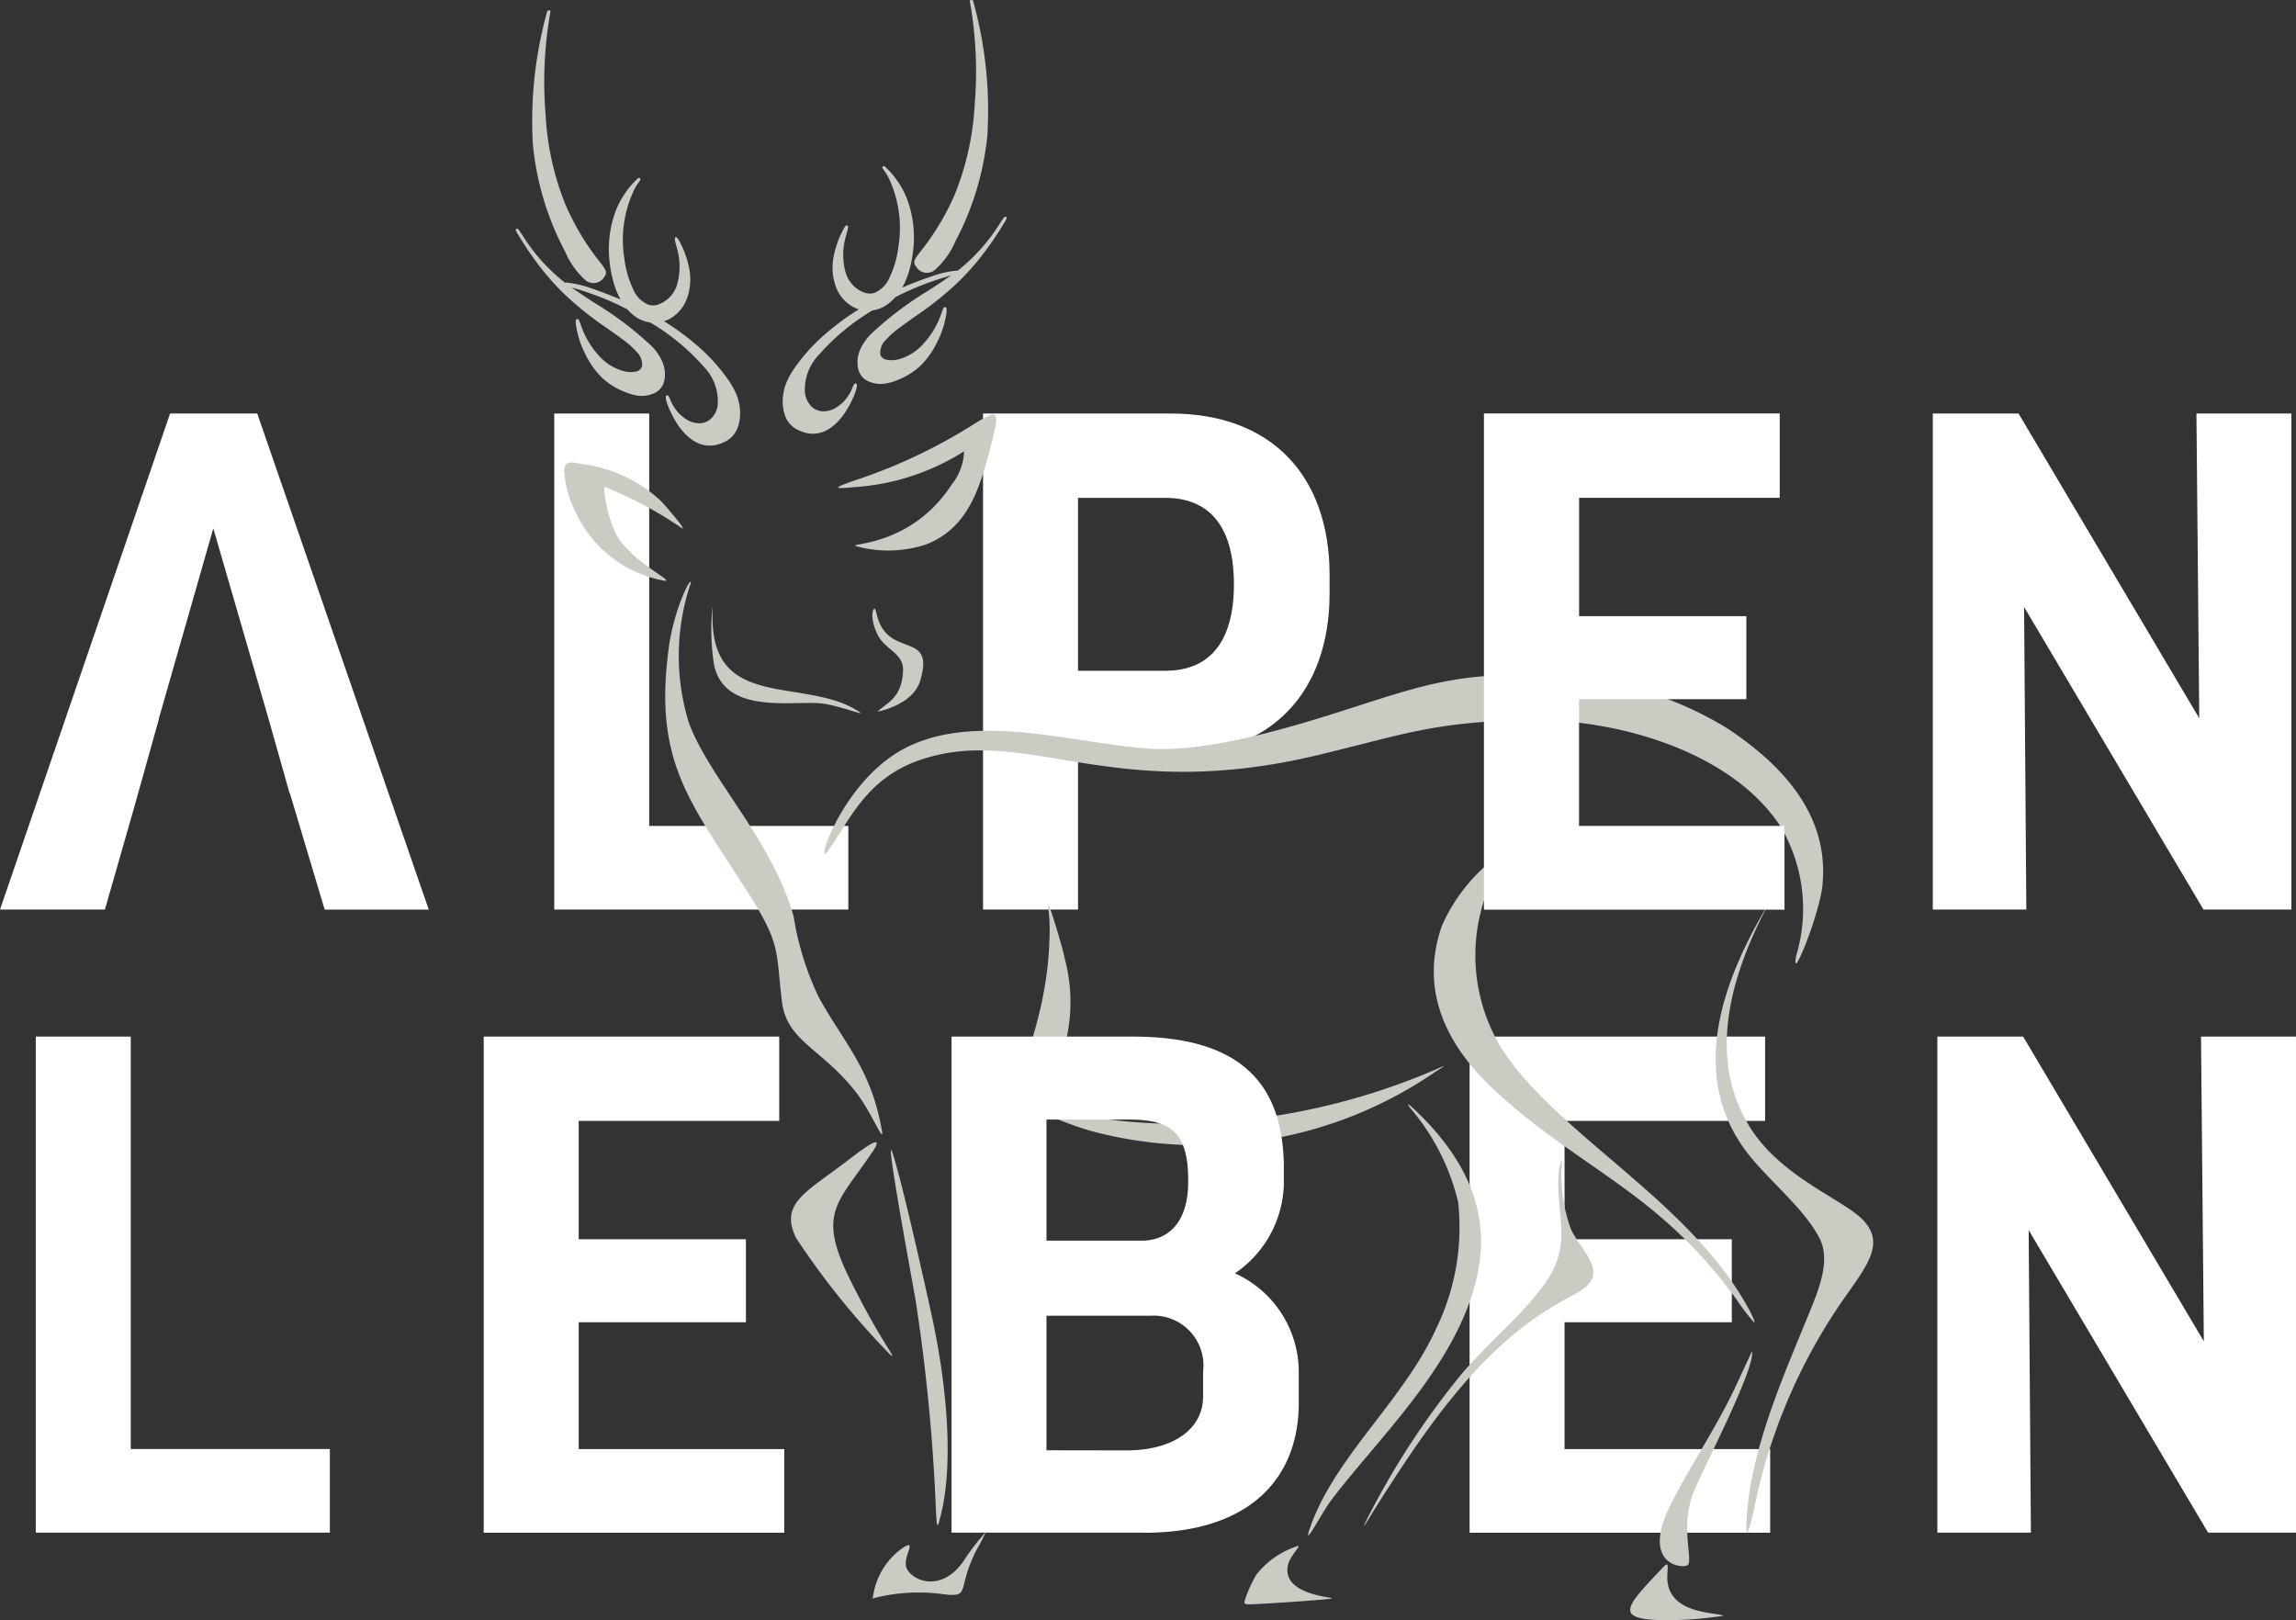
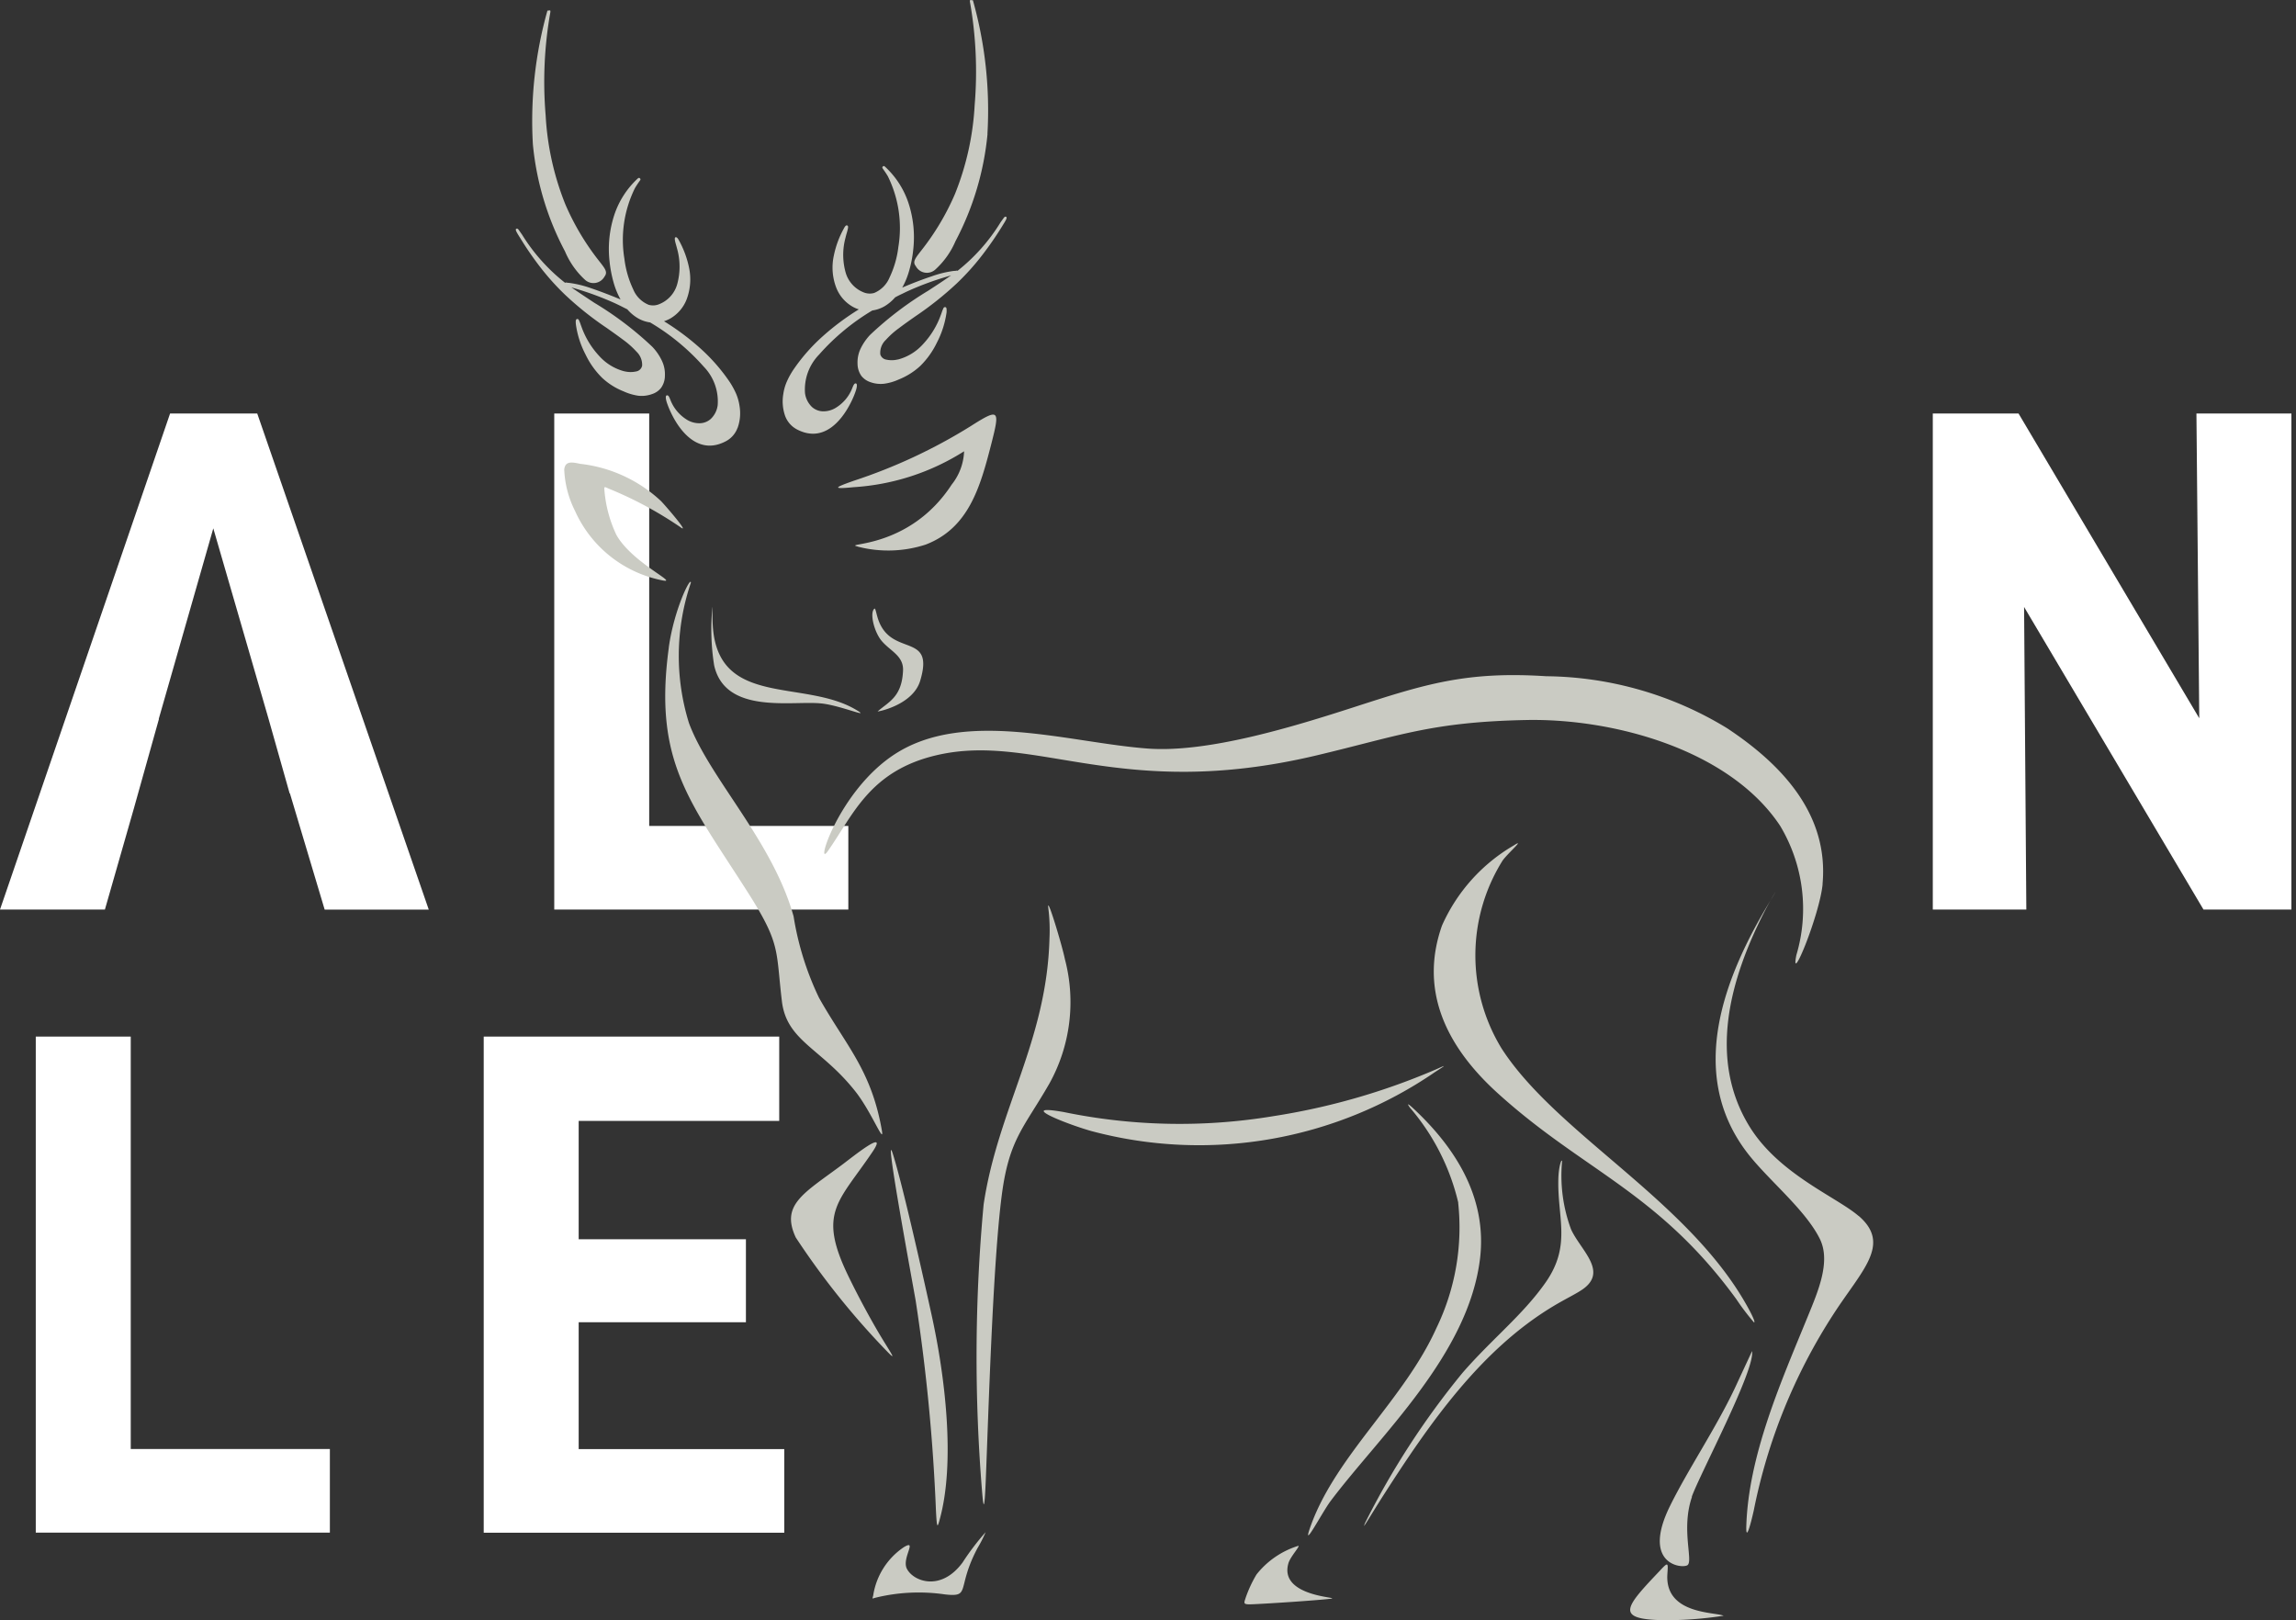
<svg xmlns="http://www.w3.org/2000/svg" width="102.365" height="72.238" viewBox="0 0 102.365 72.238">
  <rect x="0" y="0" width="102.365" height="72.238" fill="#333333" stroke="none" />
  <defs>
    <clipPath id="clip-path">
      <path id="Pfad_17" data-name="Pfad 17" d="M0,16.74H102.364V-55.5H0Z" transform="translate(0 55.498)" fill="none" />
    </clipPath>
  </defs>
  <g id="Gruppe_30" data-name="Gruppe 30" transform="translate(0 55.498)">
    <g id="Gruppe_16" data-name="Gruppe 16" transform="translate(24.711 -37.061)">
      <path id="Pfad_15" data-name="Pfad 15" d="M0,0H4.233V18.388h8.878v3.728H0Z" fill="#fff" />
    </g>
    <g id="Gruppe_18" data-name="Gruppe 18" transform="translate(0 -55.498)" clip-path="url(#clip-path)">
      <g id="Gruppe_17" data-name="Gruppe 17" transform="translate(43.828 18.437)">
-         <path id="Pfad_16" data-name="Pfad 16" d="M.981,3.529v6.888H-3.253V-11.7H5.12c4.487,0,7.077,2.78,7.077,7.2v.821c0,4.392-2.59,7.2-7.077,7.2Zm0-3.76H4.868c1.99,0,3.064-1.3,3.064-3.854S6.858-7.94,4.868-7.94H.981Z" transform="translate(3.253 11.7)" fill="#fff" />
-       </g>
+         </g>
    </g>
    <g id="Gruppe_19" data-name="Gruppe 19" transform="translate(86.172 -37.061)">
      <path id="Pfad_18" data-name="Pfad 18" d="M2.724,0,2.85,13.586-5.207,0H-9.03V22.117h4.17l-.1-13.491L3.039,22.117H6.958V0Z" transform="translate(9.03)" fill="#fff" />
    </g>
    <g id="Gruppe_20" data-name="Gruppe 20" transform="translate(1.595 -9.281)">
      <path id="Pfad_19" data-name="Pfad 19" d="M0,0H4.234V18.388h8.878v3.728H0Z" fill="#fff" />
    </g>
    <g id="Gruppe_21" data-name="Gruppe 21" transform="translate(65.521 -9.281)">
-       <path id="Pfad_20" data-name="Pfad 20" d="M0,0H13.175V3.759H4.233V9.036H11.69v3.7H4.233v5.656H13.4v3.728H0Z" fill="#fff" />
-     </g>
+       </g>
    <g id="Gruppe_22" data-name="Gruppe 22" transform="translate(86.376 -9.281)">
-       <path id="Pfad_21" data-name="Pfad 21" d="M2.724,0,2.85,13.586-5.206,0H-9.03V22.117h4.17l-.1-13.491L3.04,22.117H6.958V0Z" transform="translate(9.03)" fill="#fff" />
-     </g>
+       </g>
    <g id="Gruppe_23" data-name="Gruppe 23" transform="translate(0 -37.061)">
      <path id="Pfad_22" data-name="Pfad 22" d="M1.757,0-5.826,22.117h4.677L.138,17.624h0l1.122-4.005H1.251l.275-.959,2.158-7.54,2.465,8.5.938,3.317H7.1l1.549,5.182H13.29L5.643,0Z" transform="translate(5.826)" fill="#fff" />
    </g>
    <g id="Gruppe_25" data-name="Gruppe 25" transform="translate(0 -55.498)" clip-path="url(#clip-path)">
      <g id="Gruppe_24" data-name="Gruppe 24" transform="translate(23.001 0)">
        <path id="Pfad_23" data-name="Pfad 23" d="M13.872,12.563c-.983-.846-3.54-1.857-4.852-3.97C7.14,5.559,8.147,2,9.66-.973c.108-.211.206-.39.289-.535C7.891,1.874,6.2,6.18,8.892,9.725c.915,1.205,2.6,2.536,3.257,3.868.495,1.014-.089,2.347-.551,3.478-1.173,2.871-2.637,6.162-2.731,9.333-.018.7.191-.082.331-.7a25.072,25.072,0,0,1,3.555-8.761c1.268-1.963,2.6-3.116,1.119-4.385M9.948-1.508c.062-.1.124-.207.186-.308.082-.131-.014.008-.186.308m2.318-.726c.289-3.119-1.829-5.342-4.255-6.948A15.751,15.751,0,0,0-.052-11.5c-3.564-.229-5.387.349-8.565,1.377-2.7.873-6.517,2.046-9.2,1.848-3.505-.259-8.153-1.79-11.293.259C-31.6-6.389-32.671-2.868-32.084-3.7c1.126-1.6,1.855-3.582,4.856-4.28,4.411-1.026,8.177,2.08,16.908.016,3.723-.883,5.135-1.5,9.4-1.584C2.99-9.621,8.135-8.206,10.374-4.833A7.208,7.208,0,0,1,11.1.931c-.3,1.476,1.044-1.807,1.17-3.166M-24.275-31.62c.125-.2.2-.323.147-.358-.036-.025-.075-.008-.117.052s-.1.134-.15.212A8.225,8.225,0,0,1-26.3-29.575h0c-.014-.01-.043-.013-.089,0l-.083.005a4.767,4.767,0,0,0-.987.243c-.407.135-.869.312-1.306.5a3.367,3.367,0,0,0,.279-.653,5.324,5.324,0,0,0,.212-1.04,4.9,4.9,0,0,0-.211-2.073,3.845,3.845,0,0,0-1.043-1.621c-.04-.038-.07-.046-.105-.008s-.018.062.016.111.111.152.211.32a5.2,5.2,0,0,1,.469,3.149,4.345,4.345,0,0,1-.393,1.364,1.269,1.269,0,0,1-.689.691.722.722,0,0,1-.486-.036,1.349,1.349,0,0,1-.781-.869,2.922,2.922,0,0,1-.008-1.559c.02-.087.046-.178.069-.254.039-.15.072-.259.016-.288s-.1.016-.167.146a4.215,4.215,0,0,0-.437,1.187,2.5,2.5,0,0,0,.107,1.438,1.675,1.675,0,0,0,.751.858,1.416,1.416,0,0,0,.255.108,11.258,11.258,0,0,0-1.584,1.177,8.133,8.133,0,0,0-1.281,1.437,3.436,3.436,0,0,0-.351.621,2.118,2.118,0,0,0-.152.544,1.964,1.964,0,0,0,.081.968,1.117,1.117,0,0,0,.539.61c1.162.6,1.965-.374,2.369-1.158a3.855,3.855,0,0,0,.241-.561c.06-.176.064-.3.029-.325s-.075-.014-.111.04a.907.907,0,0,0-.06.126c-.008.02-.017.043-.022.055a1.783,1.783,0,0,1-.764.877,1.058,1.058,0,0,1-.549.134.771.771,0,0,1-.47-.189,1.045,1.045,0,0,1-.314-.617,2.229,2.229,0,0,1,.626-1.722A9.987,9.987,0,0,1-30.1-27.807a1.531,1.531,0,0,0,.543-.186,1.933,1.933,0,0,0,.476-.4c.105-.056.2-.105.3-.151s.2-.1.288-.137a13.186,13.186,0,0,1,1.735-.639l.047-.014c.049-.013.089-.029.125-.039-.3.215-.652.444-1.017.682a15.149,15.149,0,0,0-2.59,1.967,2.448,2.448,0,0,0-.431.625,1.416,1.416,0,0,0-.133.674.949.949,0,0,0,.171.535.854.854,0,0,0,.407.28,1.359,1.359,0,0,0,.607.069,2.314,2.314,0,0,0,.653-.19,3.1,3.1,0,0,0,.955-.6,3.716,3.716,0,0,0,.743-1.04,4.175,4.175,0,0,0,.433-1.355.967.967,0,0,0,0-.13c0-.074-.031-.109-.082-.1a.073.073,0,0,0-.051.033,1.53,1.53,0,0,0-.085.213c-.014.04-.03.083-.043.117a3.769,3.769,0,0,1-.794,1.293,2.275,2.275,0,0,1-1.073.668c-.026.007-.055.012-.083.017a1.113,1.113,0,0,1-.472,0,.332.332,0,0,1-.273-.24.114.114,0,0,0,0-.021.783.783,0,0,1,.247-.618,3.714,3.714,0,0,1,.594-.53c.243-.185.483-.353.725-.523a14.906,14.906,0,0,0,1.837-1.46A11.025,11.025,0,0,0-25.2-30.274a15.1,15.1,0,0,0,.91-1.321Zm-.691-4.061a18.072,18.072,0,0,0-.648-5.956l-.12-.013-.009.018-.007.04a17.879,17.879,0,0,1,.215,4.618A12.4,12.4,0,0,1-26.414-33a11.174,11.174,0,0,1-1.5,2.517c-.279.358-.4.508-.245.7a.559.559,0,0,0,.869.151,3.637,3.637,0,0,0,.9-1.266,12.816,12.816,0,0,0,1.428-4.783m-11.139,13.1a1.945,1.945,0,0,0,.082-.971,2.221,2.221,0,0,0-.151-.541,3.591,3.591,0,0,0-.353-.623,8.228,8.228,0,0,0-1.282-1.437,11.143,11.143,0,0,0-1.581-1.174,1.685,1.685,0,0,0,.255-.108,1.693,1.693,0,0,0,.751-.86,2.53,2.53,0,0,0,.107-1.436,4.289,4.289,0,0,0-.439-1.187c-.07-.133-.122-.172-.167-.15s-.025.142.017.289c.022.077.047.168.069.254a2.94,2.94,0,0,1-.009,1.561,1.345,1.345,0,0,1-.781.868.708.708,0,0,1-.486.036,1.26,1.26,0,0,1-.689-.687,4.406,4.406,0,0,1-.394-1.367,5.2,5.2,0,0,1,.47-3.147,3.716,3.716,0,0,1,.21-.32c.036-.049.052-.073.018-.112s-.066-.03-.108.007a3.866,3.866,0,0,0-1.041,1.622,4.88,4.88,0,0,0-.21,2.073,5.555,5.555,0,0,0,.21,1.04,3.521,3.521,0,0,0,.279.652c-.436-.182-.9-.359-1.3-.495a4.823,4.823,0,0,0-.989-.243l-.083-.007c-.046-.013-.074-.013-.087,0H-43.8a8.236,8.236,0,0,1-1.911-2.139l-.148-.212c-.043-.06-.081-.077-.117-.051-.052.035.021.155.147.358l.016.023a14.265,14.265,0,0,0,.907,1.322,11.05,11.05,0,0,0,1.139,1.263,14.55,14.55,0,0,0,1.838,1.459c.242.172.483.341.725.523a3.837,3.837,0,0,1,.594.53.806.806,0,0,1,.249.621.147.147,0,0,1-.005.02.327.327,0,0,1-.271.24,1.146,1.146,0,0,1-.475,0,.807.807,0,0,1-.081-.018,2.275,2.275,0,0,1-1.075-.666,3.756,3.756,0,0,1-.791-1.293l-.043-.117a1.469,1.469,0,0,0-.087-.213.086.086,0,0,0-.049-.033c-.051-.005-.082.03-.083.105a.969.969,0,0,0,.005.128,4.14,4.14,0,0,0,.435,1.356,3.68,3.68,0,0,0,.742,1.039,3.044,3.044,0,0,0,.955.6,2.417,2.417,0,0,0,.653.193,1.364,1.364,0,0,0,.607-.072.84.84,0,0,0,.406-.277.93.93,0,0,0,.172-.535,1.4,1.4,0,0,0-.134-.676,2.356,2.356,0,0,0-.43-.625,14.961,14.961,0,0,0-2.59-1.964c-.363-.241-.712-.47-1.017-.683l.124.038.048.014a13.714,13.714,0,0,1,1.734.639c.092.042.187.087.288.137s.194.1.3.15a1.876,1.876,0,0,0,.476.4,1.489,1.489,0,0,0,.543.186,9.891,9.891,0,0,1,2.386,1.968,2.222,2.222,0,0,1,.625,1.723,1.024,1.024,0,0,1-.314.617.757.757,0,0,1-.469.186,1.059,1.059,0,0,1-.549-.133,1.8,1.8,0,0,1-.764-.877l-.022-.055a1.04,1.04,0,0,0-.059-.128c-.035-.052-.074-.064-.112-.039s-.031.15.027.325a4.26,4.26,0,0,0,.241.56c.4.784,1.208,1.76,2.37,1.158a1.1,1.1,0,0,0,.538-.608m-5.932-6.742c.151-.2.033-.345-.246-.7a11.224,11.224,0,0,1-1.5-2.519,12.424,12.424,0,0,1-.879-3.971,17.856,17.856,0,0,1,.213-4.616l-.005-.043-.008-.02-.121.013a18.131,18.131,0,0,0-.648,5.959A12.74,12.74,0,0,0-43.8-30.442a3.644,3.644,0,0,0,.894,1.269.562.562,0,0,0,.871-.152m-1.8,8.591a4.507,4.507,0,0,0,.484,1.868,5.411,5.411,0,0,0,3.827,3.078c.958.221-1.273-.735-1.989-2.021a5.74,5.74,0,0,1-.531-2c-.016-.16.014-.138.184-.059a17.109,17.109,0,0,1,3.2,1.718c.478.361-.7-1-.864-1.164a6.3,6.3,0,0,0-3.6-1.656c-.345-.073-.659-.139-.707.233m11.48,10.452c.9.105,2.287.72,1.488.259-2.3-1.329-6.032-.116-6.338-3.591-.044-.5-.014-1.007-.026-.967a10.171,10.171,0,0,0,.077,2.6c.5,2.226,3.524,1.553,4.8,1.7m1.6-6.995a5.4,5.4,0,0,0,3.03-.09c1.917-.733,2.431-2.568,2.913-4.436.406-1.583.39-1.67-.912-.841a24.028,24.028,0,0,1-5.218,2.435c-.8.284-1.024.385.01.282a10.39,10.39,0,0,0,4.92-1.6,2.522,2.522,0,0,1-.554,1.486c-1.9,2.917-4.925,2.581-4.189,2.761m2.021,5.529c-.049,1.178-.637,1.39-1.132,1.822-.026.025,1.563-.275,1.894-1.359.669-2.2-1.269-1.041-1.864-2.724-.087-.247-.124-.531-.171-.5-.23.177-.014,1.044.318,1.437.388.461.981.663.955,1.32m-10.443-1.017c-.7,5.153.975,6.886,3.616,11.057C-34.177.476-34.4.748-34.13,2.989c.213,1.79,1.755,2.087,3.288,4.038.717.915,1.289,2.409,1.169,1.722-.471-2.693-1.593-3.768-2.8-5.908A13.125,13.125,0,0,1-33.608-.792c-.937-3.366-3.747-6.151-4.666-8.622a10.115,10.115,0,0,1,.086-6.253c0-.32-.759,1.209-.987,2.9m5.67,26.3a34.631,34.631,0,0,0,4.077,5.083c.47.487.121.01-.335-.754s-1.02-1.818-1.428-2.667c-1.345-2.8-.411-3.248,1.1-5.488.741-1.1-.886.226-1.376.59-1.7,1.266-2.73,1.773-2.04,3.236m6.4,12.608c.728-2.571.247-6.46-.348-9.161-.362-1.653-1.272-5.728-1.721-7.16-.467-1.49.912,5.935,1.014,6.543a83.54,83.54,0,0,1,.9,9.326c.042.812.065.774.157.452M-30.06,29.49c-.04.159-.056.143.083.1a8.1,8.1,0,0,1,3.12-.152c1.174.128.489-.246,1.447-2.063a5.771,5.771,0,0,0,.363-.711,11.288,11.288,0,0,0-1.027,1.35c-.979,1.328-2.218.832-2.489.269-.224-.466.493-1.325-.131-.951A3.174,3.174,0,0,0-30.06,29.49m5.019-5.128c.12-2.956.315-9.718.72-12.77.329-2.473.991-2.968,2.118-4.933a7.487,7.487,0,0,0,.69-5.545c-.111-.566-.808-2.888-.742-2.3A7.955,7.955,0,0,1-22.2.193c-.121,4.567-2.3,7.608-2.936,11.859A73.347,73.347,0,0,0-25.2,24.91c.057.661.1.864.159-.548m4.72-15.58A18.588,18.588,0,0,0-5,6.141c.517-.331.488-.316.035-.113a29.855,29.855,0,0,1-7.264,2.088,25.519,25.519,0,0,1-9.331-.184c-2.142-.375.074.522,1.238.85m6.858,20.842c-.086.247-.086.272.389.25.682-.031,2.761-.165,3.41-.243.553-.068-2.335-.055-1.88-1.588.089-.3.564-.8.428-.768a3.811,3.811,0,0,0-1.854,1.276,5.564,5.564,0,0,0-.495,1.074m5.325-3.335c-.165.359.286-.42.841-1.289,2.036-3.176,4.332-6.48,7.578-8.423.561-.336,1.013-.544,1.311-.756,1.115-.8-.112-1.732-.535-2.661a6.88,6.88,0,0,1-.4-3.037c-.023-.129-.146.225-.165.737-.062,1.772.6,2.99-.565,4.662-1.011,1.447-2.37,2.5-3.7,4.025a35.843,35.843,0,0,0-4.372,6.741m14.583-1.2c.337-.968,2.832-5.649,2.689-6.5L8.35,20.255c-.846,1.786-2.063,3.578-2.884,5.239-1.261,2.555.466,2.8.765,2.648s-.29-1.6.215-3.056M-3.979,11.972a10.287,10.287,0,0,1-.971,5.593c-1.419,3.154-4.429,5.64-5.575,8.742-.508,1.376.465-.505.85-1.02C-7.471,22.347-3.5,18.743-3,14.427c.3-2.641-1.053-4.807-2.813-6.5-.349-.336-.509-.461-.314-.189a10.017,10.017,0,0,1,2.152,4.232M-2.041,5.1A7.963,7.963,0,0,1-2-3.279c.229-.327,1.047-1.026.5-.677A7.789,7.789,0,0,0-4.7-.383c-.974,2.759.044,5.257,2.469,7.46,3.829,3.479,7.155,4.4,10.65,9.192A10.588,10.588,0,0,0,9.2,17.3c.086.059,0-.216-.424-.942C6.083,11.756.385,8.857-2.041,5.1M5.04,28.353c-1.576,1.661-2.071,2.2.165,2.235a16.913,16.913,0,0,0,2.651-.2c-.419-.172-2.621-.066-2.508-1.85.033-.5.052-.57-.308-.187" transform="translate(45.989 41.65)" fill="#cacbc3" />
      </g>
    </g>
    <g id="Gruppe_26" data-name="Gruppe 26" transform="translate(66.169 -37.063)">
-       <path id="Pfad_25" data-name="Pfad 25" d="M3.1,4.261V7.994h-13.4V-14.128H2.887v3.76H-6.057v5.278H1.4v3.7h-7.46v5.65Z" transform="translate(10.291 14.128)" fill="#fff" />
-     </g>
+       </g>
    <g id="Gruppe_28" data-name="Gruppe 28" transform="translate(0 -55.498)" clip-path="url(#clip-path)">
      <g id="Gruppe_27" data-name="Gruppe 27" transform="translate(42.422 46.218)">
-         <path id="Pfad_26" data-name="Pfad 26" d="M1.991,5.125H-6.6V-16.991H1.486c4.58,0,6.729,1.9,6.729,5.876v.728a4.96,4.96,0,0,1-2.18,3.949A4.835,4.835,0,0,1,8.88-1.952v1.3c0,3.318-2.149,5.782-6.888,5.782M1.865-7.893c1.233,0,2.085-.853,2.085-2.621v-.19c-.031-2.054-.821-2.59-2.654-2.59H-2.368v5.4Zm-.6,9.352C3.381,1.428,4.614.45,4.614-.941V-2.047a2.222,2.222,0,0,0-2.338-2.5H-2.368v6Z" transform="translate(6.602 16.991)" fill="#fff" />
-       </g>
+         </g>
    </g>
    <g id="Gruppe_29" data-name="Gruppe 29" transform="translate(21.566 -9.281)">
      <path id="Pfad_28" data-name="Pfad 28" d="M0,0H13.175V3.759H4.234V9.036H11.69v3.7H4.234v5.656H13.4v3.728H0Z" fill="#fff" />
    </g>
  </g>
</svg>